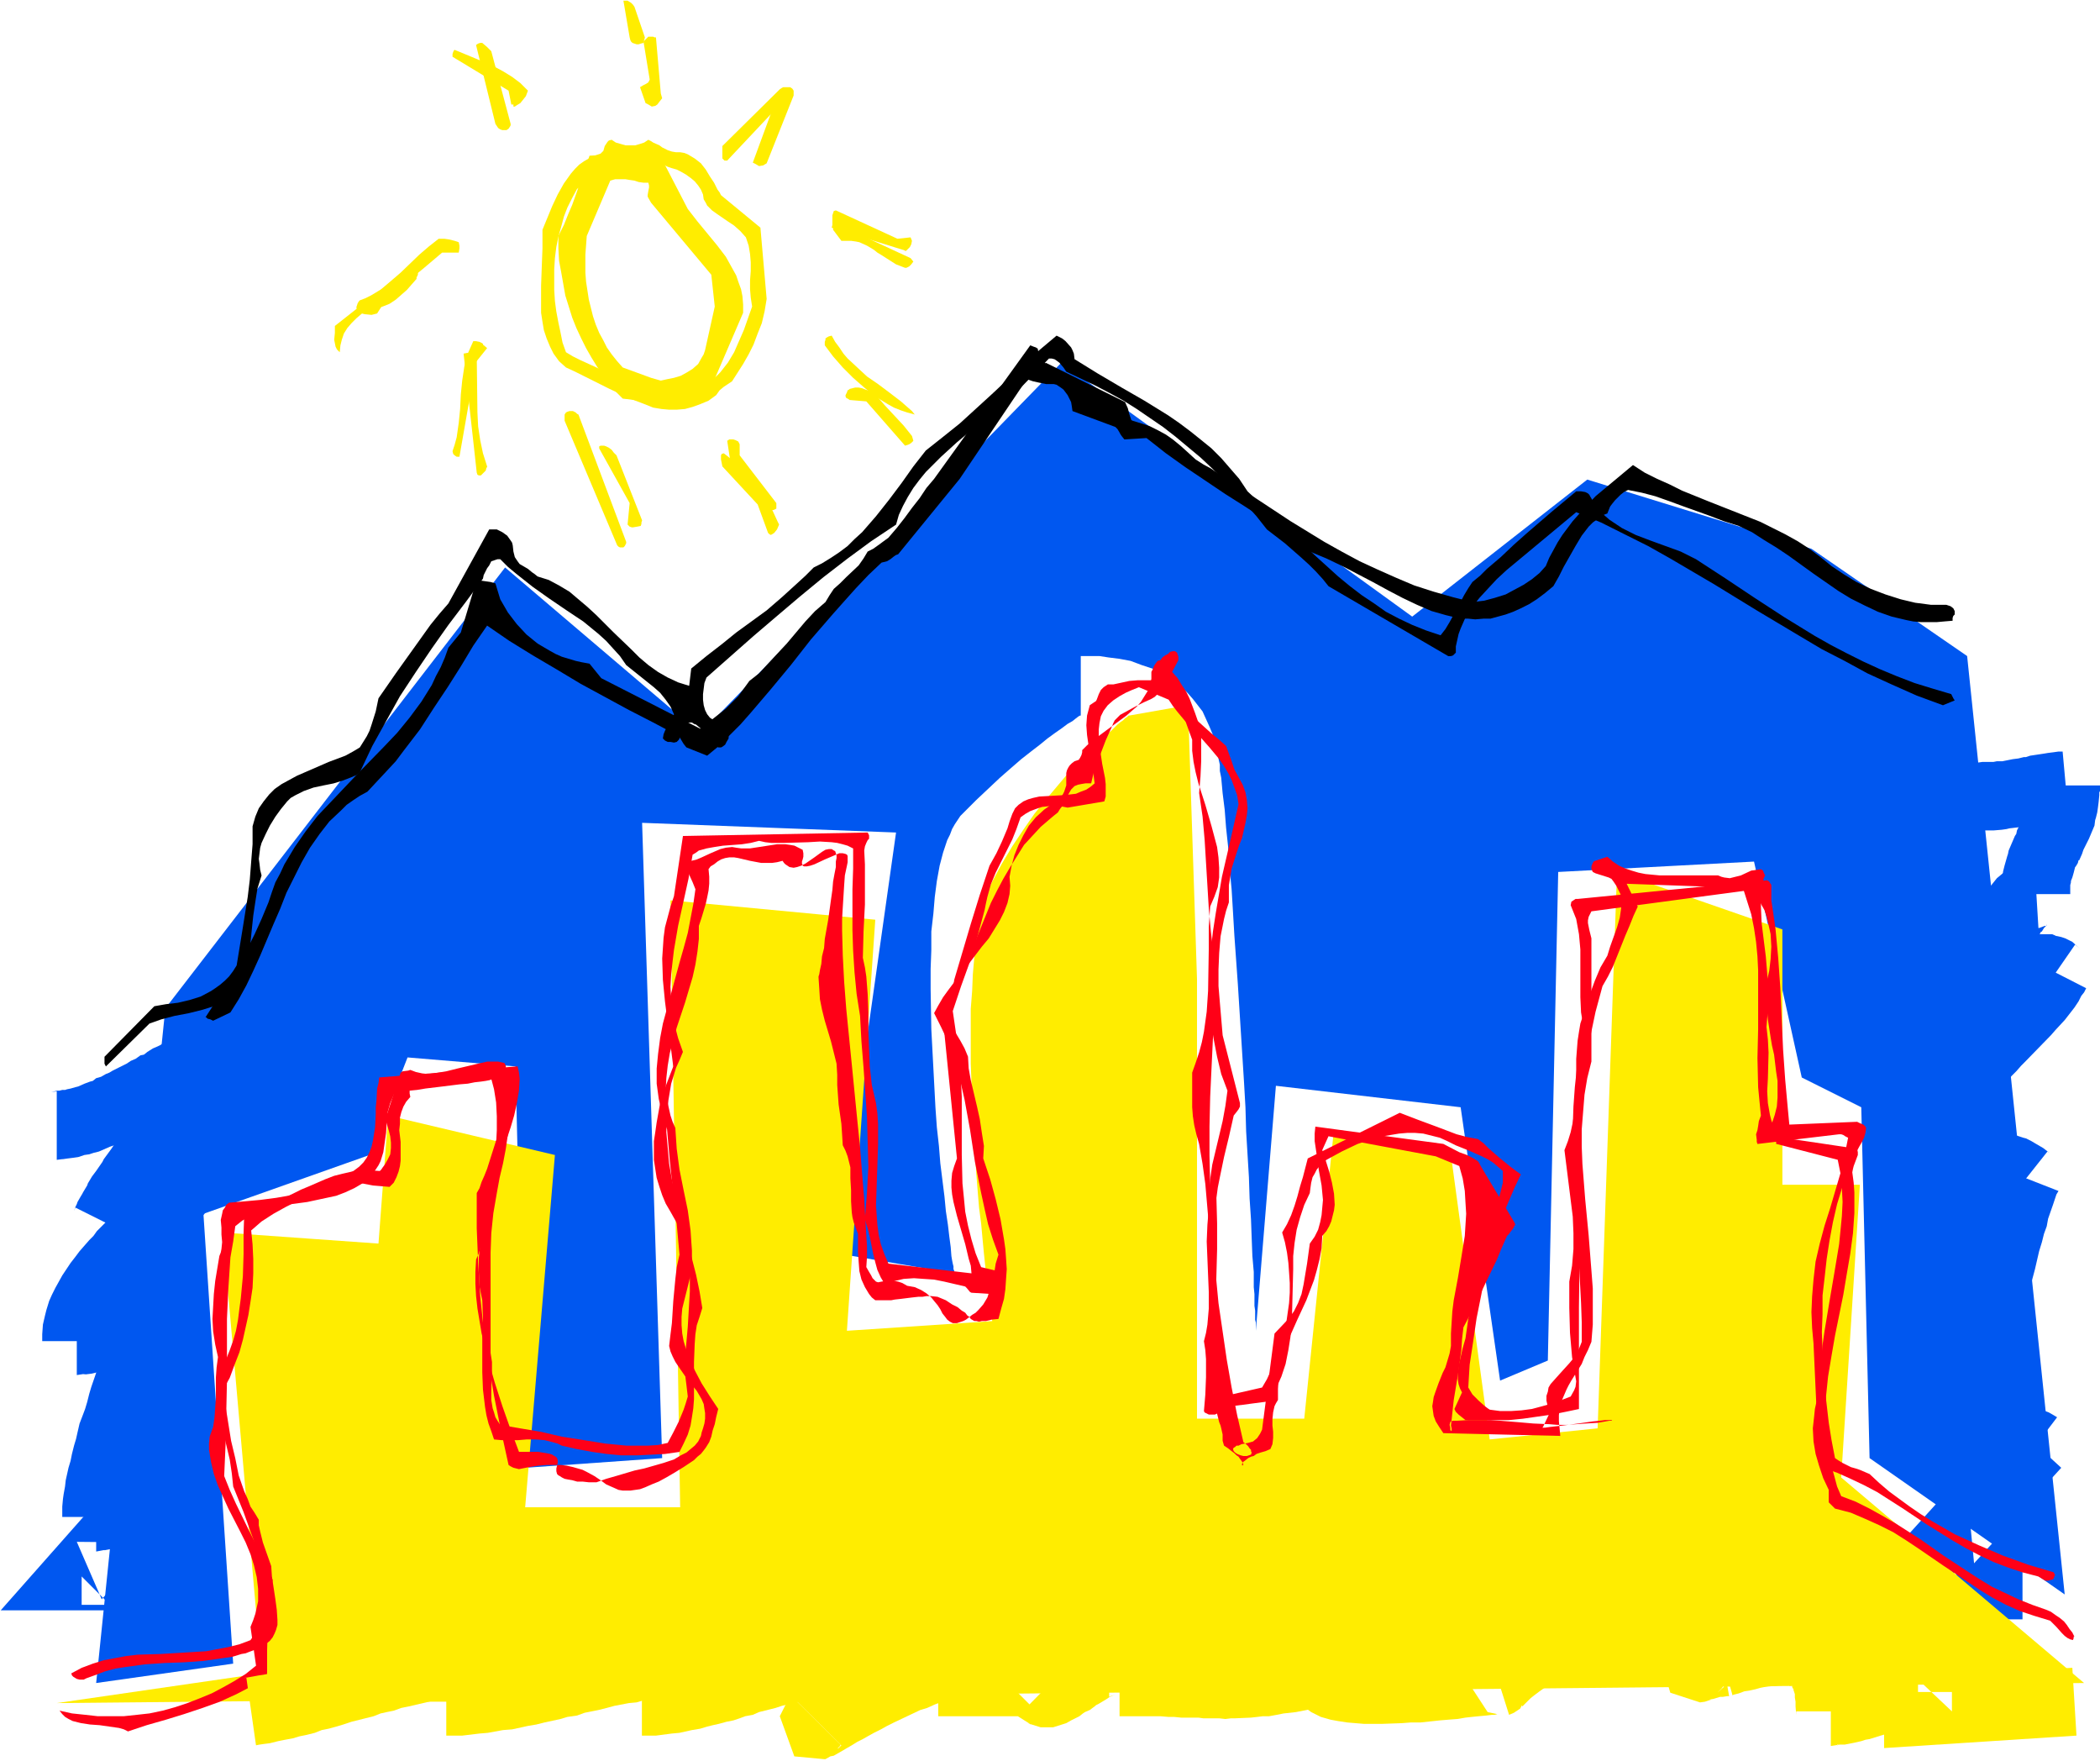
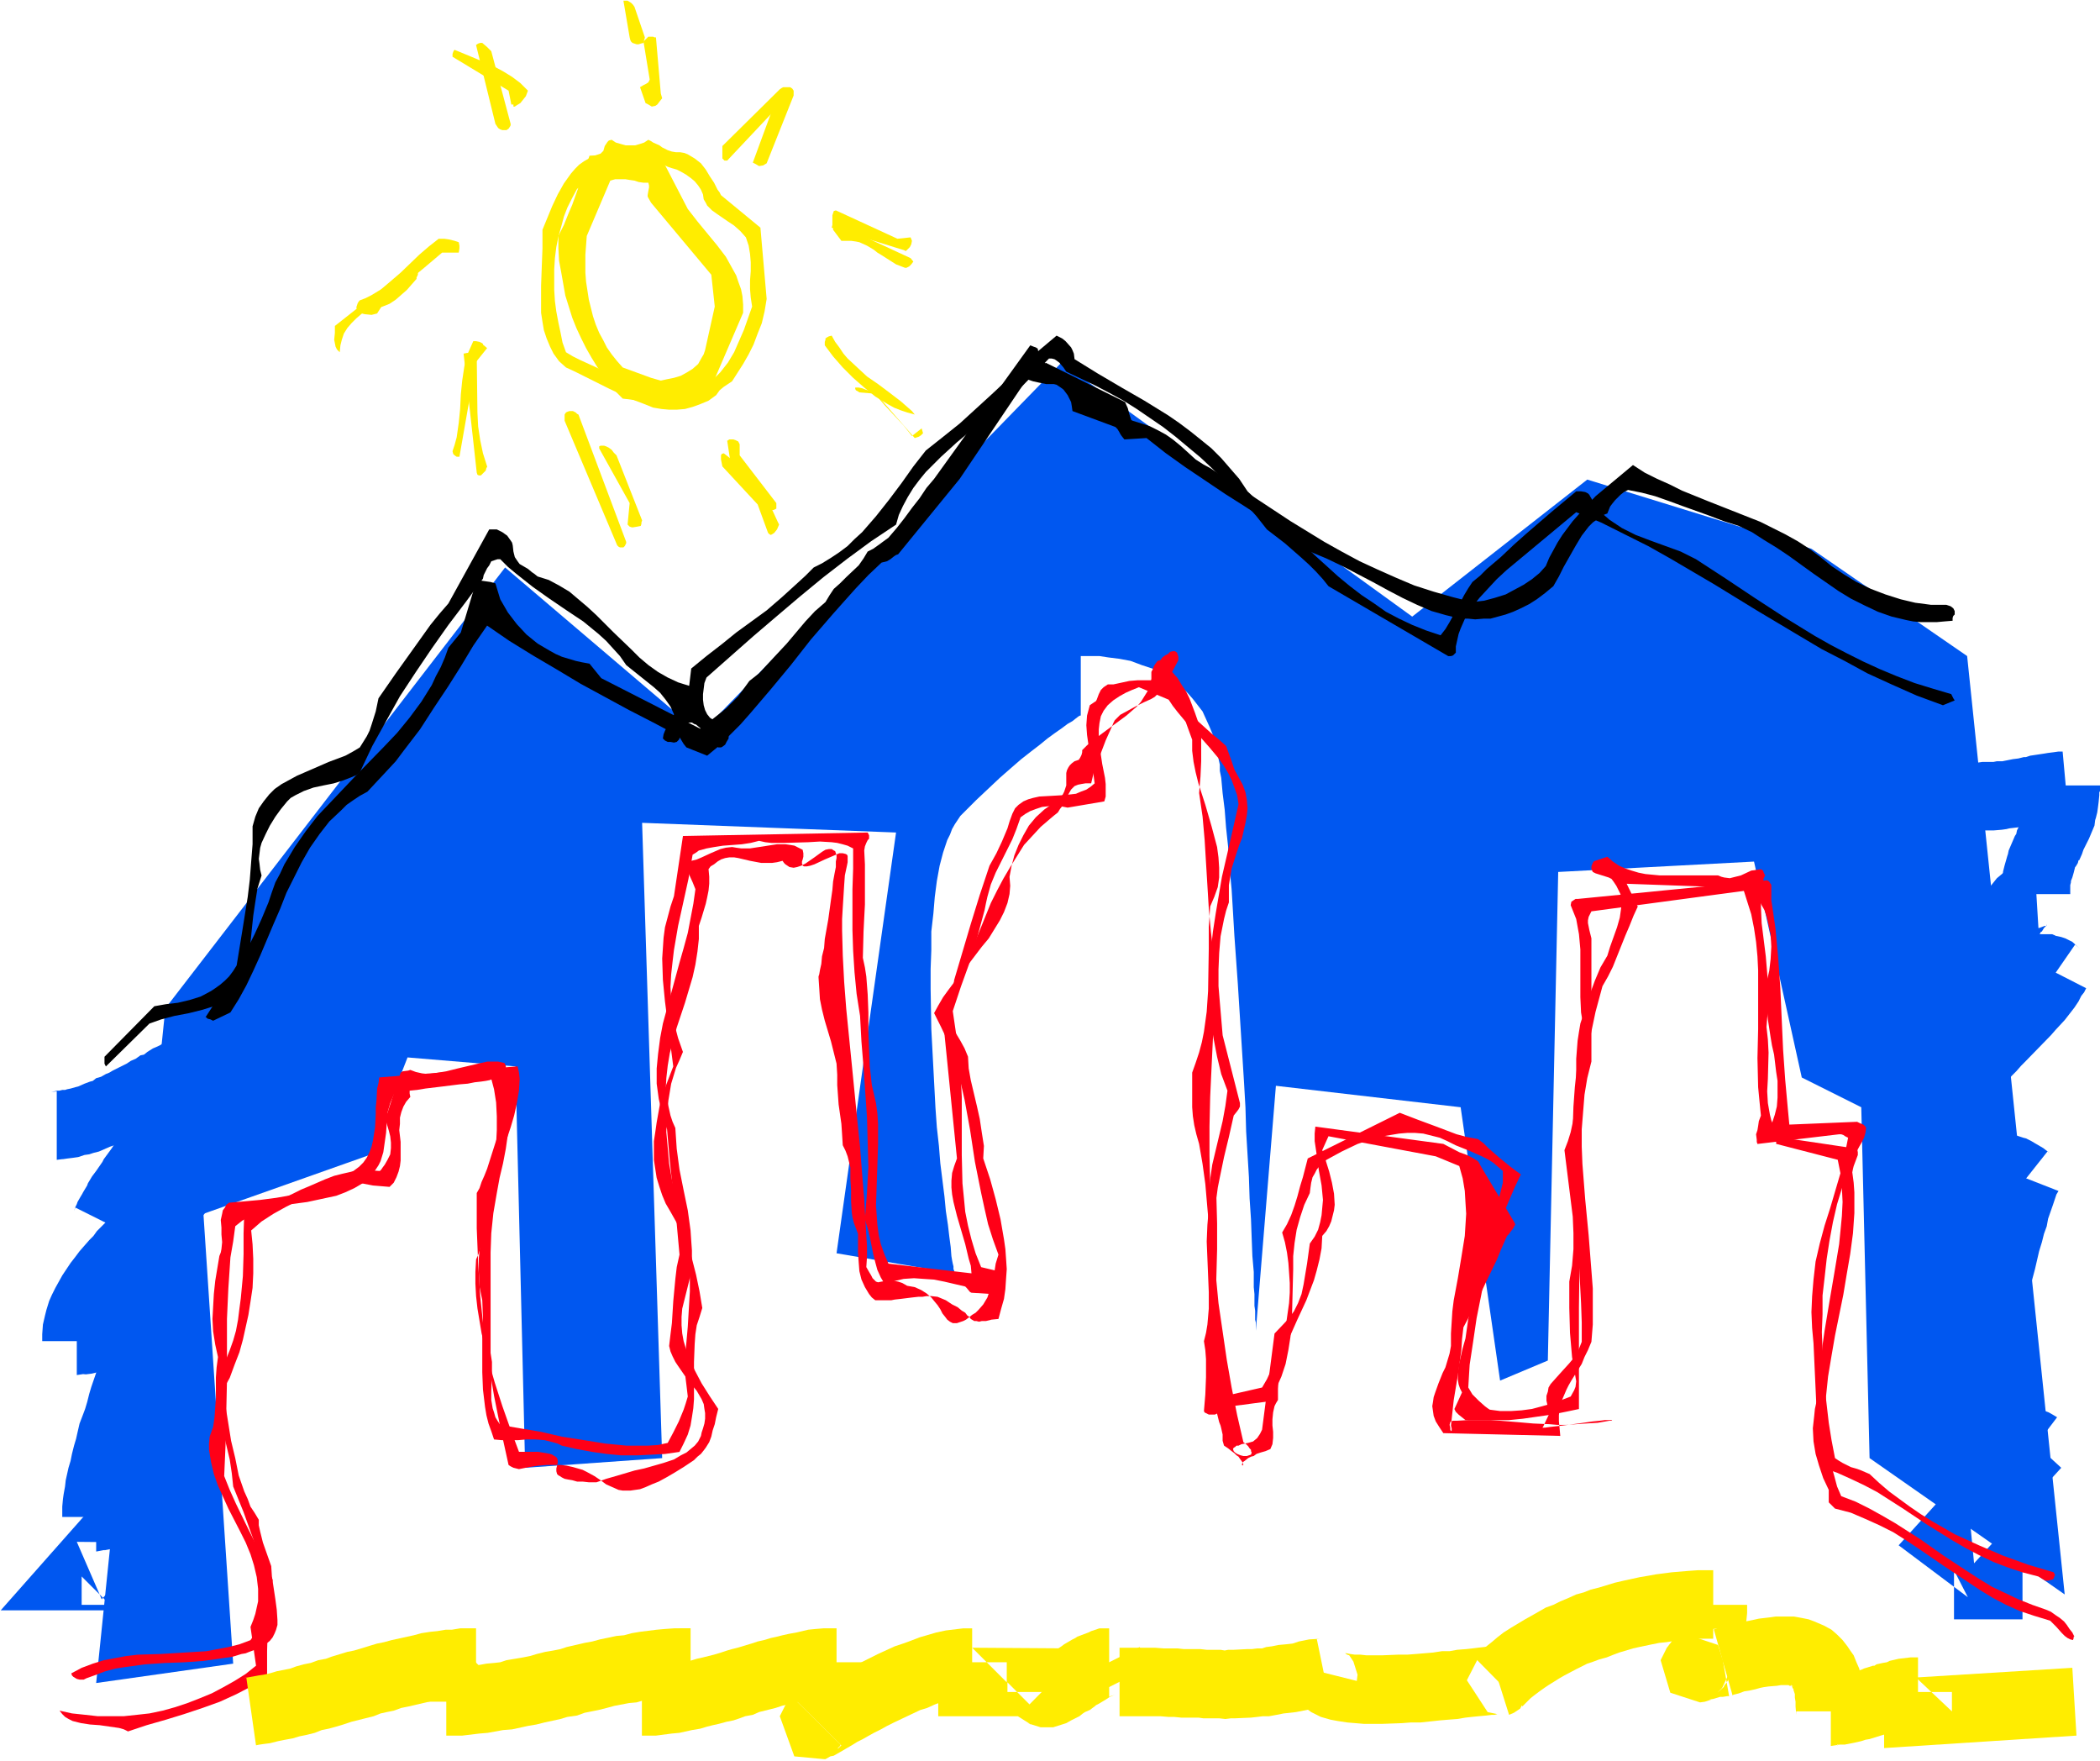
<svg xmlns="http://www.w3.org/2000/svg" fill-rule="evenodd" height="411.248" preserveAspectRatio="none" stroke-linecap="round" viewBox="0 0 3035 2545" width="490.455">
  <style>.brush1{fill:#0057f0}.pen1{stroke:none}.brush2{fill:#ffed00}.brush3{fill:#ff0017}.brush4{fill:#000}</style>
  <path class="pen1 brush1" d="m82 1676 8-1h1l7-1 8-1 7-1 9-3 7-1 6-2 8-2 16-7 6-2 9-3 7-4 7-3 7-3 8-4 7-5 6-2 15-8 6-3 7-4 4-3 9-4 7-4 4-2 6-4 8-4 4-3 3-1 10-5 3-1-45-88 3-2-8 4-5 3-9 4-6 4-4 2-7 3-8 5-5 4-5 1-7 5-7 3-6 4-12 6-8 4-5 3-5 2-7 4-7 2-5 4-4 1-8 3-9 4-4 1-7 2-5 1-3 1h-4l-4 1h-3l-9 2 8-1v99z" />
  <path class="pen1 brush1" d="m230 1541 2-13-2 9-1 8v-1 1l-2 7v1l-1 1-2 5-3 3-1 3-4 7-2 4-2 3-2 3-2 3-5 10-5 8-1 4-5 13-2 7-2 8v20h98v-6 2-2l4-6 1-4-1 2 2-5 2-3 2-4 6-9 2-4 2-4 2-3 5-9 6-12 2-7 3-7 1-6 2-8 1-9-1 3 2-13h-99z" />
  <path class="pen1 brush1" d="m215 1611 5-3-6 3-10 5-11 8-4 4-9 9-3 3-4 5-4 4-4 5-4 6-11 15-2 4-9 13-3 4-3 4-3 5-3 5-1 3-3 5-3 5-1 2-3 5-4 7-1 3-2 4-2 6 2-5 88 44 3-5v-1l1-1 1-4 2-2 3-6 1-2 2-3 3-5 3-5 1-2 3-5 2-4 3-5 6-7 3-6 7-9 2-2 3-3 2-3 1-1 3-4 4-3 1-1 1-1-5 2h1l5-2-44-88z" />
  <path class="pen1 brush1" d="m153 1816 16-2-6 1h10l7-1h-5 1l17-4-4 1 13-4 6-5-6 5 14-9 15-16 3-6 7-17 1-9v-2l-1 4-3 9 6-23h-99l5-22-5 13-1 9v2l1-4 3-10-1 3 1-1 5-7 9-5-11 5 5-1 10-5-8 3 6-1h-2l-9 1 4-1h-10l-9 3 15-3v99z" />
  <path class="pen1 brush1" d="m194 1788 22-6-8 4-5 1 2-1h8l11-4 9-3 8-5-1 1 1-1 4-1 6-4 2-1-6 3 2-1 15-9-5 3 2-1v-1l5-1v-1l-1 1h-1l4-1-7 1h4v-99h-12l-12 3-5 2-4 1-4 1-7 4-3 1-4 3h-2l-9 6-4 3 11-6h-2l-10 6-2 1 1-1-4 3-4 2 5-2 3-2-2 2 2-1h-2l-11 1-12 5 22-5v99z" />
  <path class="pen1 brush1" d="m223 1686 6-8-7 9-6 8-4 5-9 12-11 13-5 5-13 13-13 14-6 7-7 7-8 8-5 7-6 6-7 8-7 8-6 8-7 9-6 9-6 9-5 9-5 9-5 10-4 9-4 13-2 8-3 13-1 14v10h99v-8l1-4 2-7 1-3 2-5 2-6 3-6 4-5 3-5 4-6 5-6 5-6 5-7 5-6 6-7 7-7 5-6 7-7 6-6 7-7 5-7 14-13 7-8 12-15 12-14 7-9 2-5 3-2 6-8-85-51z" />
  <path class="pen1 brush1" d="m111 1987 13-2-4 1h4l8-1 13-3 9-2 7-3-2 1 6-1 7-3 3-1 4-1v-1l8-2 5-3 6-2 3-2h2l6-2 3-1h1-1 11v-99h-11l-8 1h-3l-6 1-8 2-6 2-3 1h-1l-12 4-3 1h-1l-6 3-8 3h1l-6 2-3 1-4 2h-1l-8 3 1-1-8 2h-4l-8 1-10 2 14-2v99z" />
  <path class="pen1 brush1" d="m179 1887 3-5-6 9-5 10-3 8-3 6-4 9-3 9-4 10-3 9-4 9-4 11-11 32-3 10-3 12-3 10-3 8-5 13-3 13-2 9-3 10-3 12-2 10-3 10-4 18-1 9-2 11-1 7-1 11v15h98v-9l1-4 1-6 1-6 1-7 4-18 2-9 2-9 2-8 3-11 3-11 3-9 2-8 4-12 3-12 4-9 3-10 10-30 3-8 4-10 3-9 3-8 3-7 3-8 4-8 2-7 2-2 3-6-88-44z" />
  <path class="pen1 brush1" d="m139 2242 16-3-5 1h2l10-2 6-3 5-2 5-2 3-1 8-4 6-5 2-1 3-2 5-3 5-3 4-3 2-2 7-4 6-5 2-1 1-2 3-1 6-5 2-2v1l4-3 4-4-2 2 2-1 4-3-10 4-8 2v-99l-15 1-14 6-4 3-4 1-8 5-1 2h-2l-6 5-4 3-5 4-5 3-5 4-1 1v1l-6 3-4 3-2 2-3 1-3 3-6 3v1-1l-3 1-2 1-2 2v-1l4-1h-2l-11 3 16-2v99z" />
  <path class="pen1 brush1" d="M200 2102 1 2327h166l-49-49v41h99l-1-90-105-1 36 83 127-143-74-66zm2558-933 5 3 4 3 5 3 9 5 11 6 9 2 8 2 8 3 9 1 8 2 8 1 10 1h10l6-1h13l12-1 7-1 4-1 17-2 8-1 5-1 4-1 11-2 6-1 17-3 4-1h14l-9-99h5-11l-7 1-8 1-6 1-20 3-6 2h-3l-8 2-8 1-5 1-10 2h-8l-5 1h-16l-7 1h-6l-5-1-4-1h-4l-3-1-5-2-4-1-2-1-5-4-7-4 5 3-60 79z" />
  <path class="pen1 brush1" d="m2936 1135 1-7-2 9v14l-1 3v3l-2 7-1 2-3 8-1 2-7 15-1 2v-1l-4 8-1 5-2 3-3 7-6 14-1 5-1 3-4 14-2 8-1 8v25h98v-13l1-4v-2l2-5 2-7 1-4 1-4 1-1 3-5 1-4h1l4-9 2-6 5-10 3-6 8-19 1-8 1-3 2-8 1-7 1-8 1-10v-4l1-2v-8h-99z" />
  <path class="pen1 brush1" d="M2940 1242h3l-12 1-13 4-12 6-8 6-6 5-6 5-8 10-2 2-5 6-5 8-3 3-3 5-5 9-2 5-1 1-5 6-5 9-2 5-3 5-2 5-4 6-2 5-2 5-3 7-4 9-3 8-4 13v-3l93 36v-2l4-11v-2l5-9 1-3 2-4 3-7 2-3 2-5 3-5 2-5 2-2 2-3 5-9 2-5 1-1 3-4 4-6v-1l2-1 3-5 4-4v-1l-1 2h-2l-8 3h-4 3l-6-99z" />
  <path class="pen1 brush1" d="m2829 1456 30 10-17-4-9-3 8 5h1l2 1 2 2 2 1 11 5 7 2 27 4 12-4-9 3 1-1 12-3 14-9 1-1 9-8 6-9 2-5 2-4 5-16v-8l1-3-1-1v2l2-12h-99l1-12-2 10v6l-1 4 1-2 1-5 1-1 4-6 6-6-1 1 11-7 9-3-1 1-13 3 10-2 24 1-7-1 4 1h-3l-1-2-3-2 5 4-17-12-20-3 30 10-60 79z" />
  <path class="pen1 brush1" d="m2870 1440 3 2 10 6 6 2 5 2 16 3 3 1h8l6-1h3l13-2 2-2-2 2 5-2 7-2 4-2-9 3 2-1 6-1 2-1h-2l-2 1-9-1h-3l8 2-4-1h-1l-4-3-6-5 6 6 56-81 7 6-11-10-10-5-6-2-9-2 3 1-7-3h-23l-6 1-6 2-3 1 3-1-2 1-13 4 2-1h2l-6 1-2 1 8-2-2 1h-3 3l3-1-2 1 7 1v-1 1l4 2-60 79z" />
  <path class="pen1 brush1" d="m2927 1383 4-5-6 9-5 8-3 4-5 7-3 5-11 12-5 5-39 39-8 8-5 7-6 5-8 10-7 10-6 7-7 10-13 22-5 11-5 11-4 12-4 13-4 14-1 13-3 15-1 16v14h99v-20l2-8 1-10 2-7 2-8 3-7 4-8 2-7 7-11 5-6 5-8 5-6 3-4 7-7 7-8 5-5 38-39 7-8 13-14 7-9 7-9 6-9 4-8 4-5 3-6-88-45z" />
  <path class="pen1 brush1" d="m2787 1705-3-2 7 6 10 5 4 2 6 3 5 2 5 3 7 1 3 2 6 1 6 2 10 1 3 1 11 1-3-1v1h15-6l7 1h4-1 1l3 1 1 1 3 1 2 1 3 1v1l2 1 61-77 3 2-9-7-12-7-5-3-8-4-4-1-6-2-3-1-6-2-7-2-7-1h-3l-12-2-7 1 9 1-7-2h-9 3l-3-1h-5l-4-2h-1l-1-1-2-1-3-1-4-2 2 2h1l-3-2-59 79z" />
  <path class="pen1 brush1" d="m2883 1685 2-5-5 10-5 13-2 9-7 21-4 11-3 13-3 13-4 12-3 14-4 14-4 16-4 14-3 15-4 16-2 16-3 12-4 18-3 16-3 14-3 15-3 15-4 30-4 27-2 13-1 13-2 12v35h98v-18l1-8 1-11 1-10 2-12 3-27 4-27 3-13 3-15 3-16 3-14 3-13 4-16 2-16 3-14 4-14 3-14 4-15 3-13 3-13 4-13 3-12 4-11 2-11 7-20 3-9 1-3 1-3 3-5-92-36z" />
  <path class="pen1 brush1" d="m2815 2146 8 5 9 4 6 2 11 3 15 1 9-1 7-1 5-1 4-1 6-2 8-2 3-2 4-2h2l7-3 9-5h1l1-1 2-1 8-3 2-2h-6l-10-1-6-2-2-2-5-2 60-79-5-3-7-4-8-3-14-2-15 1-6 1-10 4-10 4-5 2-5 2-5 3-6 3h2v-1l-6 3-4 1-4 2-4 1h-1 3l5 1 1 1-2-1 8 4-60 79z" />
  <path class="pen1 brush1" d="m2906 2054-162 179 100 75-20-39v71h99v-96l-77-58 7 73 126-138-73-67z" />
  <path class="pen1 brush1" d="m139 2432 198-28-43-650 240-85 55-141 156 13 14 580 198-14-29-918 367 14-86 608 170 29v-4l-1-2v-4l-1-4-1-5-1-6-1-13-2-15-2-17-3-20-2-21-3-24-3-24-2-25-3-27-2-28-3-57-3-57-1-58v-29l1-27v-27l3-26 2-24 3-23 4-22 5-19 6-18 4-8 3-8 4-7 4-6 4-6 5-5 18-18 17-16 17-16 16-14 15-13 14-11 13-10 11-9 11-8 10-7 8-6 7-4 5-4 4-3 2-1h1v-86h27l13 2 16 2 16 3 16 6 18 6 17 9 8 6 9 6 7 6 8 8 7 8 7 9 7 9 5 11 5 11 5 12 4 13 3 14 1 7 2 9v9l2 10 2 22 3 24 2 26 3 28 2 30 3 31 2 33 2 34 5 70 9 143 2 35 1 35 2 33 2 33 1 31 2 30 1 27 1 26 2 23v22l1 10v17l1 7v13l1 4v12l29-354 267 31 57 395 69-29 15-706 283-15 69 312 86 43 12 507 282 197-141-1356-225-155-324-100-253 198-507-367-522 536-282-240-491 637-100 975z" />
-   <path class="pen1 brush2" d="m82 2461 296-43-56-637 225 16 14-185 241 57-43 509h224l-14-877 296 28-41 594 210-14v-1l-1-2v-3l-1-6-1-9-2-12-1-13-2-16-2-17-2-19-2-21-2-22-3-23-2-24-2-25-3-51-3-54-2-54v-79l2-26 1-24 2-23 3-23 3-20 4-20 4-18 5-16 7-14 14-26 15-25 16-24 16-23 17-21 16-19 16-19 16-17 14-15 14-13 12-11 6-5 5-5 4-4 5-4 3-2 3-3 3-2 1-1 1-1h1l85-15 13 396v635h155l42-409 170 28 56 411 156-16 28-804 239 83v369h112l-27 423 351 297-2930 29z" />
  <path class="pen1 brush3" d="m2970 2276-2-4-37-11-36-13-35-15-35-16-33-19-16-10-16-11-15-11-15-11-14-12-14-13-14-6-6-2-7-2-12-6-5-3-6-4-5-26-4-25-3-26-3-26-2-27-1-26-1-26 1-26v-27l3-26 3-27 4-26 5-27 6-26 8-26 9-25 3-9 4-8 8-15 4-7 3-6 2-7 1-7-1-2-1-1-2-2-5-2-4-2-121 5-3-7-2-8-3-17-1-17 1-18 1-38-1-19-2-18 1-13 2-13v-26l-2-26-2-24-3-24-3-24-1-23v-23l1-7 2-6 1-6 2-4-1-2-1-2-1-3-3-2-7 1-7 1-15 7-8 2-8 2-8-1-4-1-5-2h-84l-21-2-10-2-10-3-9-3-9-4-9-6-8-7-18 6-2 1-2 4-1 3v4l2 4 4 2 19 6 4 2 3 4 4 6 3 6 3 6 1 7v13l-2 14-4 14-10 28-4 13-10 17-8 19-7 19-5 19-5 12-4 12-2 12-2 13-2 26v53l-3 26-2 13-3 14-4 13-5 13 3 24 6 48 3 24 1 24v23l-2 24-4 23v38l1 36 3 35 3 18 3 17-1 8-2 5-5 9-13 5-14 5-14 4-15 4-15 2-15 1h-16l-15-2-3-2-4-3-9-8-9-9-3-5-3-5 1-17 1-16 5-33 5-34 7-35 4-22 6-23 6-23 7-22 7-22 9-21 9-21 9-19-7-5-8-6-16-13-16-14-7-7-8-6-16-3-15-4-29-11-27-10-13-5-13-5-133 66-7 27-4 13-4 15-4 13-5 14-6 13-7 12 4 14 3 15 2 15 1 14 1 15v14l-1 15-2 14-2 14-3 15-4 13-4 14-5 14-6 13-6 13-7 12-57 13-3-16-2-17-3-34-2-36v-36l1-37 1-37v-37l-1-37 2-15 3-15 6-29 7-29 7-31 4-5 3-4 2-4v-5l-25-98-4-47-2-24v-24l1-24 2-24 5-25 3-12 4-12v-25l2-12 2-12 7-22 4-12 4-10 5-22 2-11 1-10-1-12-2-11-4-11-6-11-6-11-4-12-4-11-4-11-10-9-11-9-21-19-10-10-9-11-8-11-7-11-4-4-5-3-5-3-4-2-11-3h-23l-12 1-23 5h-8l-3 2-3 2-4 4-3 6-3 8-1 2-3 2-6 4-4 15-1 14 1 14 2 14 4 27 3 14 2 15-6 5-6 4-8 3-7 3-18 2-17 1-18 1-9 2-7 2-7 3-7 5-5 5-4 8-4 11-3 10-8 19-8 17-10 18-14 42-13 42-24 81-1 7-2 6-5 9-5 8-3 5-2 4 22 219-4 11-3 10-1 11v10l1 10 2 11 5 20 12 41 5 21 3 10 1 11-120-14-6-14-5-14-3-13-2-15-1-14-1-14 1-29 1-30 1-30v-29l-1-15-2-15-3-13-3-13-3-27-1-26-1-26v-26l-1-26-2-26-2-13-3-14 1-38 1-20 1-19v-58l-1-20 1-6 2-5 2-4 2-2v-5l-1-2-1-2-267 5-13 87-5 15-4 15-4 15-2 15-1 15-1 15 1 31 3 31 4 31 4 32 4 31-10 26-9 27-5 28-2 14-2 13v27l2 13 2 13 4 13 4 12 5 12 7 12 9 16 8 16 4 16 4 17 2 16 1 17v17l-1 17-2 34-3 34-1 17v17l2 16 2 17-3 10-3 9-7 17-8 16-8 15-14 3-15 1h-30l-31-3-31-5-32-5-30-7-30-5-29-5-4-6-3-5-2-7-2-6-2-12v-14l1-27v-14l-2-13v-145l1-28 3-29 5-29 4-22 5-21 4-21 3-21 2-21v-20l-1-11-1-10-2-11-3-11 1-6 1-5v-4l-1-2-1-2-9-2h-16l-9 2-17 4-17 4-16 4-18 3-8 1-9-1-9-2-8-3-3 1-8 1-3 2-22 67 5 17 2 8 1 9v8l-1 9-4 8-4 7-3 4-2 3-2 2h-1l-14-1-13 1-13 1-13 3-12 3-13 5-23 10-12 5-12 6-23 11-23 10-12 4-12 3-1 29v30l-1 32-3 32-2 15-2 16-3 16-4 14-5 14-6 15-7 13-7 12v21l3 20 3 19 5 20 9 38 3 20 2 19 15 37 14 39 6 19 6 19 4 19 4 18 1 16v16l-1 7-3 7-3 6-6 5-4 4-4 4-4 6-16 6-16 4-16 3-16 3-33 2-33 2-33 1-17 2-16 3-16 3-16 5-16 6-15 8 1 3 2 2 5 3 4 1h6l4-2 14-5 13-5 15-4 13-2 29-4 29-2 28-1 28-2 28-4 14-2 13-4 6-1 5-2 8-3 8-4 9-5 5-4 4-5 3-6 2-5 2-7v-7l-1-15-2-15-5-33-1-15-6-17-6-17-4-16-2-9v-8l-6-10-6-9-4-11-5-11-8-23-5-25-6-25-4-25-4-25-4-23 10-18 7-19 7-18 5-18 8-36 3-19 3-20 1-21v-21l-1-21-2-20 15-13 17-11 18-10 18-9 20-8 20-7 42-12 26 5 24 2 6-6 4-8 3-8 2-8 1-8v-27l-2-17 1-9v-9l2-8 3-8 4-7 6-7-1-5v-4l1-3 116-18 5 19 3 19 1 20v20l-1 20-3 20-7 41-8 42-3 21-2 21-2 20v20l1 21 4 20 1 26-1 26v52l1 25 3 25 2 12 3 12 4 11 4 12 11 1h24l12-1h13l13 1 12 3 7 2 6 3 22 5 22 4 21 3 21 2h22l21-1 20-1 21-3 6-12 6-13 4-13 2-12 2-13 1-13v-54l1-26 1-14 2-13 4-12 4-13-4-24-5-24-12-47-12-45-6-23-5-23-4-23-2-23-2-22 1-24 2-22 4-24 7-23 5-11 5-12-7-20-5-19-3-19-2-18-1-18 1-18 2-18 2-17 6-35 15-68 6-35 5-3 4-3 11-3 11-2 13-2 27-2 13-2 12-3 9 2 9 1h18l35-1 17-1 17 1 8 1 8 2 7 2 8 4v29l-1 30v59l1 30 2 31 3 31 5 32 2 37 3 37 5 72 1 36 1 36-2 37-3 39 4 13 3 12 5 25 3 12 3 11 5 11 6 10 14-5 13-3 15-1 14 1 15 1 15 3 30 7 2 2 5 6 2 1 32 2 3-6 3-5 2-7 2-7v-2l-2-2-1-1-1-2-3-2-21-5-8-20-6-20-5-20-4-20-2-21-2-20-1-41v-84l-2-42-2-20-3-21-6-41 12-36 13-36 11-37 10-37 2-10 2-9 5-18 7-17 8-16 8-16 8-16 6-15 6-17 7-5 7-4 8-3 9-3 9-1 9-1 9 1 10 2 53-9 2-7v-18l-1-9-4-20-3-20-2-10v-20l1-9 2-10 4-8 6-8 8-7 9-6 9-5 9-4 10-4 43 18 6 9 7 9 15 18 16 16 15 17 15 18 6 9 6 10 5 10 4 11 4 11 2 13-12 53-12 52-9 53-4 26-3 27-2 25-1 26 1 26 2 26 4 25 5 26 6 25 9 24-3 22-4 22-5 21-5 21-5 21-3 21-2 21v21l-2 24-1 24 2 49 1 24v24l-2 23-2 12-3 12 2 13 1 13v26l-1 25-2 24 1 2 2 1 4 2h9l24-12 53-7 6-9 5-9 8-18 6-18 4-20 3-19 2-20 1-39 1-39v-19l2-19 3-19 5-18 6-18 8-17 1-8 1-7 2-8 3-5 3-6 4-5 5-5 5-4 22-12 23-11 24-8 12-3 12-2 12-2 12-1h11l12 1 12 3 12 3 11 5 12 6 20 8 18 8 8 4 8 5 7 6 7 6v17l-2 8-2 8-5 18-7 18-7 18-5 18-2 9-2 9v18l-4 10-2 10-2 9-2 9-4 17-4 18-2 14-2 14-4 14-3 13-3 13-1 13v6l1 7 2 6 3 6-11 24 1 2 1 2 4 4 10 8h63l20-2 21-3 21-3 20-4 19-4v-147l1-76 2-39 2-39-2-20-2-20-1-40 1-39 3-39 5-39 7-38 8-38 10-37 8-14 7-14 12-30 6-15 6-14 6-15 6-13-16-33 168 6 6 19 6 19 4 20 3 20 2 21 1 20v85l-1 42 1 42 2 21 2 20-3 8-1 7-1 6-2 6 1 8v3l1 3 118-14h3l3 1 3 2 4 2-5 25-6 26-15 51-8 25-7 26-6 26-3 26-2 24-1 23 1 23 2 22 8 175 5 5 21 7 20 9 19 9 19 10 36 23 36 24 37 23 19 11 19 10 21 10 21 8 21 7 23 6 5 3 5 3h4l4-1 3-1 1-1 1-3 1-2z" />
  <path class="pen1 brush3" d="m2998 2365-3-6-4-5-4-6-4-5-6-5-6-4-7-5-7-3-20-7-20-8-19-9-19-9-18-11-17-11-35-23-34-24-36-23-19-11-18-10-20-10-21-8-6-14-4-15-4-14-4-14-2-15-2-14-1-29 1-29 3-29 5-30 5-29 12-59 5-30 5-29 4-30 2-29v-30l-1-14-2-15 1-5 1-4 3-8 3-8v-4l-1-5-94-14-4-21-2-21-4-44-3-43-2-44-2-45-3-43-4-43-3-21-3-20v-22l-1-2-1-1-1-2-3-2-274 27h-3l-3 2-3 2-1 5 4 10 4 10 2 11 2 11 2 22v69l1 22 2 12 2 11-6 28-4 29-3 28-2 28-1 29v28l2 57 3 57 4 56 3 57 1 28v28l-4 10-4 8-5 7-5 6-10 11-9 10-8 9-3 5-1 6-2 6v7l2 9 2 10-9 19-1 1h-1 5l7-1 9-1 9-1 23-3 21-3 10-1 8-1h10l-1 1h-3l-17 3-17 1-14 1-14 1h-13l-12-1-23-1-23-2-25-2-14-1h-31l-17 1h-6l-3 1-1 1-1 4 1 4v3l1 2 1-1v-3l-1-4 4-37 6-36 5-36 1-16 2-17 17-32 15-32 16-33 7-17 8-18 3-3 2-3 4-5 2-4 1-1-1-3-49-82-2-4-2-3-8-5-8-4-11-4-23-12-185-25-1 10v11l3 20 3 22 4 22 2 21-1 11-1 11-2 10-3 11-5 10-7 10-4 29-5 30-3 14-5 13-6 12-9 12-19 20-18 139-3 6-4 6-6 5-7 2-5 1-5 1-4 2h-3l-2 2-2 1-1 2 1 3 2 2 3 2 5 2 4 1h5l3-1 3-1 1-3-1-2v-2l-2-2-2-3-3-3-4-3-9-39-8-40-7-40-6-41-6-41-4-42-4-43-2-42-2-43-1-43v-42l1-43 2-43 2-42 3-42 4-42-4-18-2-18-4-34-3-33-2-33-4-66-3-34-5-34 2-24 1-22v-34l-1-13-8-23-8-21-5-10-6-9-6-10-8-9 9-17v-5l-2-6-3-2h-3l-4 1-3 3-4 2-4 3-3 4-4 1-3 4-2 3-2 5-2 4v10l-2 9-3 8-5 8-5 8-6 7-7 6-8 7-34 25-16 12-7 6-7 7v3l-1 4-2 4-2 3-6 2-4 3-3 3-2 3-2 4-1 4v18l-3 9-2 4-3 4-4 4-6 4-7 5-7 5-12 11-10 12-8 14-7 14-6 15-4 15-3 16 1 13-1 12-3 13-5 13-6 12-8 13-8 13-10 12-19 25-20 25-9 12-8 11-7 12-6 11 10 20 9 19 8 21 6 21 6 22 5 22 8 44 7 46 9 45 5 23 5 22 7 22 8 22-4 13-2 13-3 12-3 12-4 12-6 10-7 8-4 4-5 3-5 4-4 3-4 2-3 1-6 2h-6l-4-2-4-3-3-4-4-5-3-6-4-6-5-6-4-5-7-6-8-5-9-4-11-2-7-4-6-2-5-1-5-1-8 1-6 1-5 1-3-1-2-2-3-3-2-4-3-5-4-7 1-15v-15l-1-16-1-16-2-36-3-36-3-39-4-39-8-81-4-40-4-40-3-39-2-38-1-36v-17l1-17 1-16 1-16 1-14 3-14 1-5v-9l-1-2-2-1-4-1h-5l-7 3-14 6-15 7-6 2-5 1h-4l-2-1v-1l-1-2v-3l1-3 1-4v-5l-1-5-6-3-6-3-6-1-7-1h-12l-13 2-13 2-13 2h-13l-7-1-6-1-9 1-8 2-14 6-13 6-7 3-8 2-2 1-1 3-2 4v6l2 6 5 11 2 5 2 5-3 21-4 21-4 21-6 22-6 21-6 22-12 44-6 22-4 21-3 23-2 21v22l3 22 5 22 3 11 4 11 4 46 5 46 5 45 4 44-4 18-2 17-3 32-2 32-2 16-2 17 2 8 3 7 4 8 4 6 9 13 9 12 9 11 7 12 3 7 1 7 1 6v8l-1 7-2 7-2 6-1 5-4 8-5 6-6 5-6 5-8 4-5 3-5 3-15 5-14 4-14 4-14 3-27 8-14 4-14 5h-11l-9-1h-8l-7-2-6-1-5-1-4-2-3-2-2-1-2-2-1-4v-4l1-4 1-4v-4l-1-3-2-2-2-1-3-2-3-1-5-1-6-1-6-1h-28l-12-32-12-34-11-34-10-35-9-36-3-18-3-18-2-18-1-18v-17l1-18 4-9 3-10 4-19 3-20 2-9 3-9 1-9 2-9 3-15 4-14 3-14 6-18 6-18 6-18 5-17 4-18 3-18 1-17-1-9-2-9-200 16-1 8-2 8-1 18-1 9v10l-1 19-3 19-2 9-3 8-4 8-5 7-6 6-8 6-11 6-10 6-22 9-23 8-23 6-23 4-23 3-22 2-23 2-4 3-2 4-3 4-1 5-2 9 1 11v10l1 11-1 10-1 5-2 5-6 36-2 19-1 18-1 18 1 18 3 19 4 18-2 15-1 14v30l-1 14-1 14-2 14-5 14-1 10v9l3 18 4 17 6 17 15 33 17 33 8 16 7 17 5 16 4 17 2 17v18l-2 9-2 9-3 9-4 10 8 56-15 12-16 10-16 9-17 9-17 7-18 7-18 6-18 5-19 4-18 2-19 2h-38l-18-2-19-2-18-4 4 5 4 4 5 3 6 3 12 3 13 2 14 1 14 2 14 2 7 2 6 3 27-9 28-8 26-8 27-9 25-9 24-11 23-12 11-7 10-7v-36l1-35 3-34 4-34-8-19-9-18-18-36-18-37-9-20-8-20 2-46 1-46 1-45v-90l2-44 3-45 4-23 3-22 10-8 12-7 12-5 12-5 14-3 14-3 30-4 28-6 14-3 13-5 13-6 12-7 10-9 5-5 4-6 4-6 3-6 4-13 2-14 2-14 1-15 1-14 4-14 3-7 3-7h1l1-1 5-1 7-1 9-1 10-1 12-2 25-3 24-3 12-1 10-2 9-1 7-1 5-1h1l1-1 6 1h3l5 1 2 8 1 10 1 9-1 11-1 10-2 11-5 24-7 22-7 22-4 10-4 9-3 9-4 7v51l2 49 3 49 5 48 7 48 8 48 10 50 11 50 3 2 4 2 4 1 4 1 15-3 13-2 12-1h21l8 1 9 2 7 2 7 2 6 3 11 6 9 6 8 6 9 4 9 4 6 1h11l7-1 7-1 8-3 9-4 10-4 11-6 12-7 13-8 15-10 5-5 5-4 4-5 3-4 5-8 3-8 2-9 3-9 2-10 3-12-12-18-12-19-10-19-9-21-4-11-3-10-2-11-1-12v-12l1-12 3-12 3-12 4-16 3-14 1-15v-15l-1-14-1-15-4-29-6-29-6-30-4-30-1-15-1-15-4-9-3-9-4-18-3-18 1-18 2-18 3-18 5-19 5-18 12-36 11-37 4-18 3-19 2-18v-19l4-12 3-10 3-10 2-9 2-10 1-10v-10l-1-11 3-4 5-3 5-4 5-3 6-2 6-1h7l6 1 17 4 16 3h16l7-1 8-2 2 3 2 2 6 4 6 1 5-1 6-2 6-3 13-9 11-8 5-3 5-1h4l3 2 2 1 1 3 1 3v4l-1 5v8l-2 10-2 11-1 12-2 14-4 29-5 28-1 13-3 12-1 11-2 9-1 6-1 3v2l1 15 1 16 3 15 4 16 9 30 8 32 1 16v15l2 28 4 28 1 15 1 16 4 8 3 8 2 8 2 8v16l1 17v16l1 16 1 7 2 8 3 8 3 8v27l1 14 1 13 3 12 5 11 3 5 3 5 4 5 5 4h23l5-1 9-1 8-1 8-1 9-1h6l6-1h7l9 1 12 5 9 6 8 4 6 5 5 3 3 4 3 2 2 3 5 3h3l4 1 4-1h6l8-2 10-1 4-15 4-14 2-14 1-15 1-14-1-15-1-14-2-14-5-29-7-29-8-29-10-30 1-18-3-19-3-20-4-18-9-38-3-17-1-17-5-12-6-11-3-5-3-5-5-9-5-10-2-9v-6l1-5 1-6 3-6 7-15 6-16 14-34 15-36 15-37 9-18 9-17 10-17 10-16 10-16 12-13 12-13 14-12 6-5 5-4 3-5 4-5 2-4 3-4 3-8 4-7 2-2 3-3 5-2 5-1 6-1h8l5-21 8-20 8-21 9-20 2-5 2-4 4-4 4-4 11-6 11-6 12-6 11-5 5-3 4-4 3-3 2-4 4 2 5 2 3 3 4 3 7 8 6 10 4 11 4 12 4 11 4 11v16l2 16 3 15 4 16 10 31 9 31 4 15 4 15 2 15 1 15v14l-2 14-5 14-6 14-2 30v31l-1 61-2 30-4 29-3 15-4 15-5 15-5 14v50l1 13 2 13 3 13 4 14 5 29 4 29 5 58 3 57 3 57-3 22-2 22-1 23 1 22 2 21 3 21 4 21 5 20 2 5 1 4 2 9v9l2 7 6 4 5 4 4 3 3 3 3 2 2 3 3 4 1 2 1 3h-1v1l-1-1v-1l1-3 3-2 5-4 4-2 4-1 4-3 6-2 7-2 7-3 3-7 1-9v-9l-1-9v-9l1-10 2-9 2-4 3-5v-16l1-16 2-15 4-14 4-14 5-14 12-27 13-28 11-29 4-14 4-16 3-16 1-18 6-7 4-7 3-7 2-8 2-8 1-8-1-16-3-16-4-16-5-16-5-15 9-20 155 29 34 14 5 18 3 18 1 17 1 16-1 16-1 16-5 31-5 30-6 32-2 16-1 16-1 16v18l-2 11-3 10-3 10-4 8-6 15-5 14-2 6-1 7-1 6 1 7 1 7 3 8 5 8 6 9 169 4-1-11-1-10v-9l1-8 1-8 3-7 6-14 3-6 4-7 5-8 5-8 5-8 4-10 5-10 5-12 2-25v-52l-2-26-4-51-5-52-4-51-1-25v-25l2-25 2-25 4-24 6-24v-178l-3-12-2-10v-4l1-5 2-4 2-4 231-31 6 7 5 7 4 8 4 7 3 9 2 8 4 18 1 18-1 18-2 17-4 17-1 13 1 14 2 26 4 26 2 12 3 13 3 25 2 13v24l-1 13-3 12-4 12v4l1 5 2 7 2 4v3l1 3v4l89 23 4 20 2 21 1 20-1 20-2 21-2 20-7 42-7 41-7 42-3 21-2 21-1 21v21l-6 20-2 9-1 10-2 18 1 19 3 18 5 17 6 18 8 17v18l9 9 23 6 21 9 20 9 20 10 19 12 18 12 35 24 36 24 18 12 18 11 19 10 20 9 21 7 23 7 4 4 5 5 8 9 4 4 4 3 4 2 4 1 1-3v-2h1z" />
  <path class="pen1 brush4" d="m2823 1009-3-6-27-8-26-8-26-10-24-10-24-11-24-12-23-12-23-13-44-27-43-28-42-28-43-28-22-11-22-8-22-8-21-8-20-10-9-6-9-6-8-7-8-8-6-9-6-10-1-2-2-2-4-2-6-1h-7l-36 30-36 31-18 16-19 18-20 17-10 10-11 9-6 9-6 10-10 19-11 20-6 10-7 9-21-7-20-8-19-9-19-10-17-12-18-12-17-13-17-14-32-29-33-31-33-32-33-31-12-18-13-15-13-15-14-14-16-13-15-12-16-12-16-11-34-21-33-19-34-20-34-21-1-8-2-5-2-4-8-9-5-4-4-2-4-2-25 21-23 21-46 43-46 42-25 20-24 19-18 23-17 24-18 24-19 24-20 23-11 10-10 10-12 9-12 8-13 8-12 6-12 12-12 11-22 20-22 19-22 16-22 16-21 17-22 17-22 18-3 25-16-5-15-7-14-8-14-10-13-11-12-12-25-24-25-25-13-12-13-11-13-11-15-9-15-8-16-5-5-4-3-2-6-5-12-7-3-4-4-6-2-8-1-9-1-4-2-3-5-7-7-5-8-4h-11l-59 107-13 15-13 16-25 35-25 35-25 36-4 19-6 19-3 9-4 8-5 8-5 8-10 6-11 6-24 9-23 10-23 10-11 6-11 6-10 7-8 8-8 10-7 10-5 12-4 14v26l-2 25-2 26-3 25-8 50-8 49-5 8-6 8-6 6-7 6-7 5-6 4-15 8-16 5-17 4-17 2-17 3-72 73v10l2 4 63-62 17-6 19-5 21-4 20-5 19-6 9-4 8-4 8-6 7-6 7-7 5-8 3-18 2-19 1-19 2-20 2-19 3-20 3-19 6-19-2-8-1-9-1-7 2-16 2-7 6-13 6-12 8-13 8-11 9-11 5-5 7-4 6-3 6-3 14-5 14-3 15-3 13-4 13-5 7-3 5-4 18-38 20-36 20-36 23-35 23-34 24-34 25-33 25-34 1-5 2-4 3-6 3-4 3-6 6-2 3-1h4l11 11 12 10 24 19 24 17 25 17 24 16 22 18 11 10 10 11 10 11 9 13 10 8 10 8 20 16 9 8 8 10 7 10 5 11-1 4-3 4-2 4-3 4-4 8-2 5-1 6 3 3 4 2h4l5 1 4-1 3-3 2-4 1-4 3-10 2-4 3-3h8l3 2 3 1 6 5 5 6 9 13 6 5 6 4h4l2-1 4-3 2-4 3-5v-5l-2-5-3-4-4-4-9-6-9-6-4-5-3-6-2-7-1-8v-8l1-8 1-8 3-8 68-60 34-29 33-28 34-28 35-27 34-25 36-24 4-14 6-13 7-13 8-13 9-12 9-11 22-22 23-21 24-20 25-20 23-18 61-63h4l4 1 3 2 4 3 6 7 4 6 21 10 21 10 21 11 20 11 19 12 19 13 19 13 18 14 18 15 18 15 16 15 17 17 16 17 16 18 16 18 15 19 26 20 24 21 11 10 10 10 10 11 8 10 173 101h4l3-1 2-2 2-2v-9l2-9 2-9 3-8 7-16 9-14 11-14 12-13 13-14 14-13 101-84 36 15 34 17 34 17 32 18 63 37 31 19 31 19 62 37 32 19 33 17 33 18 35 16 36 16 38 14 17-7-2-3z" />
  <path class="pen1 brush4" d="M2825 888v-5l-2-4-4-3-6-2h-22l-23-3-21-5-22-7-21-8-21-10-18-11-18-12-16-13-16-12-17-11-18-10-18-9-18-9-38-15-38-15-37-15-18-9-18-8-18-9-17-11-18 15-18 15-18 15-17 18-16 18-15 20-7 11-6 11-6 11-5 12-9 10-11 9-12 8-13 7-13 7-16 5-15 4-17 2-28-7-28-8-28-9-26-11-27-12-26-12-26-14-25-14-49-30-47-31-23-15-23-15-22-15-11-6-11-7-12-11-10-9-11-9-10-7-11-6-12-6-12-4-13-4-2-1-1-3-2-6-2-8-4-9-115-57v1l-2-1-1-2-3-4-2-6-3-6v-2l-3-2-3-1-5-2-139 193-11 13-10 15-11 14-11 15-11 14-12 14-15 11-7 5-8 4-6 10-7 10-18 17-9 9-9 8-6 9-6 10-15 13-14 15-27 32-14 15-13 14-13 14-14 11-8 11-8 11-9 9-9 9-19 15-18 14-143-73-17-21-11-2-9-2-10-3-10-3-9-4-9-5-17-10-16-13-14-15-13-17-11-19-7-23-7-2-7-1-7-1-4 1-3 1-22 73-18 22-5 14-6 14-7 13-6 13-15 24-17 23-18 22-19 20-39 40-38 40-19 20-17 22-16 23-15 25-6 13-7 13-5 14-5 15-10 24-10 22-11 22-12 21-12 20-12 20-24 37h1l2 2 4 1 4 2 25-12 12-19 11-20 10-21 10-22 19-45 10-23 9-23 11-22 11-22 12-21 14-20 14-18 17-16 8-8 10-7 9-6 11-6 14-15 14-15 13-14 12-16 23-30 20-31 20-30 19-30 18-30 20-29 32 22 34 21 34 20 35 21 70 38 35 18 34 18 4 3 3 5 3 5 4 5 30 12 17-14 15-15 16-16 15-17 29-34 29-35 29-37 32-37 16-18 17-19 18-19 19-18 4-1 4-1 5-3 5-4 3-2 3-1 89-109 97-144 9 3 9 2 10 2h11l4 1 3 2 3 2 4 3 6 8 5 10 1 6 1 7 62 23 3 3 3 5 1 2 2 3 4 5 32-2 28 22 28 20 58 39 30 19 30 20 31 21 31 23 24 10 23 11 44 23 22 12 21 11 21 10 21 9 21 6 21 5h11l10 1 12-1h10l11-3 11-3 11-4 11-5 12-6 11-7 12-9 12-10 8-14 7-14 17-30 9-15 10-13 6-6 7-5 6-5 8-3 2-5 2-5 3-4 4-5 4-4 4-4 5-4 6-3 20 4 19 5 20 7 19 7 39 14 21 8 22 7 19 9 17 11 18 11 18 12 36 26 36 25 18 11 20 10 19 9 20 7 21 5 10 2 11 1h23l11-1 12-1v-4l1-3 2-2z" />
-   <path class="pen1 brush2" d="m1318 630-12-15-27-29-13-15-5-4-4-2-6-2-5-2-5-1h-5l-4 1-4 1-1 1-2 1-1 3-2 4v2l1 2 2 1 3 2 24 2 56 64 3-1 3-1 3-2 3-3-2-7z" />
+   <path class="pen1 brush2" d="m1318 630-12-15-27-29-13-15-5-4-4-2-6-2-5-2-5-1h-5v2l1 2 2 1 3 2 24 2 56 64 3-1 3-1 3-2 3-3-2-7z" />
  <path class="pen1 brush2" d="m1318 594-16-14-17-13-16-12-16-11-14-13-14-13-6-7-6-9-6-8-5-9-4 1-2 1-3 2v2l-1 3v5l12 16 14 16 15 15 16 14 16 13 18 11 9 5 10 4 9 3 11 3-4-5zm0-246-2-5-19 2-89-41-3 1-1 3-1 3v14l-1 4 106 33v1l2-1 1-1 4-4 2-4 1-5z" />
  <path class="pen1 brush2" d="m1316 373-108-50-3 1-1 2v6l12 16h14l7 1 5 1 11 5 10 6 5 4 5 3 11 7 11 7 13 5h2l4-2 3-3 3-4-4-5zm-185-229v-7l-1-4-3-4-83 82v18l2 2 1 1h4l80-85v-3z" />
  <path class="pen1 brush2" d="M1147 135v-4l-2-3-3-2h-10l-2 1-3 2-39 106 4 2 5 3 6-1 5-3 39-98v-3zm-25 592-53-69v-16l-1-2-1-2-4-2-3-1h-6l-3 2 7 46 50 52 3 1 4 1h3l4-2v-8zM944 571v18l12 2 11 1h11l12-1 11-3 11-4 12-5 11-8 5-7 6-5 6-4 6-4 16-25 8-14 7-14 6-16 6-15 4-17 3-18-9-103-57-47-2-4-3-4-5-10-6-9-6-10-7-9-9-7-10-6-5-2-6-1h-6l-6-1-6-2-4-2-4-2-4-3-9-4v30h14l3 3 4 2 6 2 7 2 6 3 7 4 7 5 6 5 5 6 4 6 3 7 1 7 3 5 2 4 7 7 7 5 16 11 9 6 9 8 8 9 4 12 2 12 1 12v13l-1 13v13l1 12 2 13-12 34-7 16-7 16-9 15-11 14-6 6-7 6-7 5-7 5-8 5-9 3-8 3-9 1-9 1h-9l-18-2zm0-335v-30l-3-2-4-2-6 4-6 2-7 2h-14l-7-2-7-2-6-4-4 1-2 2-2 3-2 3-2 7-2 2-2 2-9 3-8 4-7 4-7 5-6 6-6 7-10 14-9 16-8 17-7 17-7 17v27l-1 26-1 28v39l2 13 2 12 4 12 5 12 5 10 8 11 10 9 15 7 16 8 32 16 32 15 16 6 15 6v-18l-19-7-18-9-11-6-11-6-23-12-24-11-10-5-10-6-5-14-3-15-3-14-3-16-2-15-1-16v-30l1-16 2-16 3-15 4-14 4-15 5-13 7-14 7-13 3-2 4-3 6-6 5-6 4-2 3-2 44-11 6-4 1-2h2l32 1z" />
  <path class="pen1 brush2" d="m1124 754-18-39-5-3-5-4-7-8-6-10-5-10-32-25-3 1-1 2v6l1 5 1 5 51 55 15 41 2 2 2 1 2-1 3-2 4-5 3-7-2-4zM941 546v35l39 4 48-26 46-107v-12l-1-12-2-10-4-11-3-9-5-9-10-18-13-17-14-17-14-17-14-18-43-83-10 1v73l87 104 5 46-14 63-2 6-3 5-5 9-8 7-8 5-9 5-10 3-10 2-9 2-14-4zm0-253v-73l-89 5-10 29-10 28-5 14-6 14-6 15-8 16v18l1 18 3 16 3 17 3 17 5 16 5 16 6 15 7 15 7 14 8 14 8 13 9 13 9 12 9 11 10 10 41 5v-35l-41-15-8-9-8-10-7-10-5-10-6-11-5-12-4-12-3-12-3-12-2-13-2-13-1-13v-26l2-27 34-80 7-2h15l6 1 7 1 6 2 7 1h7l1 4v3l-1 5-1 6v2l1 2 4 7zm14-158-7-81h-2l-2-1h-7l-2 2-5 5 9 55-1 2-1 2-3 2-4 2-5 3 8 23 4 2 5 3 5-1 3-2 3-4 4-5-2-7zm-27 617-37-94-4-4-3-4-4-3-4-2-3-1h-5l-2 1v3l44 79-3 31 2 2 1 1 3 1h2l6-1 5-1 1-3v-2l1-3z" />
  <path class="pen1 brush2" d="m932 54-15-44-2-3-3-3-5-3h-6l9 53 1 4 1 2 2 2 3 1 3 1h3l3-1 4-1 2-8zm-27 729-69-184-2-1-2-2-4-2h-5l-3 1-2 1-2 3v9l76 180 2 2 2 1h5l2-2 1-2 1-2v-2zM704 674l-6-19-4-19-3-20-1-20-1-82-3-3-5-1h-6l-5 1 19 172 1 3 2 1h3l3-3 4-4 1-4 1-1v-1zm34-495L710 74l-6-6-7-6h-3l-3 1-3 2 28 114 2 3 2 3 3 2 3 1h6l3-2 2-3 1-2v-2z" />
  <path class="pen1 brush2" d="M698 498v-1l-1-1-4-2-5-1h-4l-4 9-4 9-3 9-2 10-3 20-2 20-1 21-2 20-3 21-3 11-3 9 1 4 2 2 3 2h4l24-137 16-20-6-5zm65-367-11-11-12-9-13-8-13-7-28-12-29-12-1 1-1 2-1 3v4l81 49 4 20h3v3h2l3-2 5-3 4-5 4-5 3-8zm-99 228v-4l-1-5-6-2-8-2-7-1h-8l-14 11-14 12-27 26-14 12-14 12-15 9-8 4-8 3-1 1-2 3-1 3-1 3 1 4 3 3 4 2 4 1 10 1 4-1 4-1 7-11 10-10 11-11 12-11 28-23 26-22h24l1-6z" />
  <path class="pen1 brush2" d="M604 397v-4l-1-3-1-3h-2l-1-1-1-1-1-1h-1l-3 1-109 86v10l-1 10 1 5 1 5 2 4 4 4 1-10 2-8 3-9 5-8 6-7 7-7 7-6 7-6 13-2 11-3 10-4 9-6 8-7 8-7 14-16v-2l1-2 1-2zM370 2522l5-1 7-1 8-1 12-3 10-2 11-2 10-3 10-2 12-3 10-4 10-2 11-3 10-3 12-4 20-5 12-3 10-4 9-2 10-2 11-4 10-2 30-7 8-2 9-1 8-1 9-2 11-1h23v-99h-23l-12 2h-9l-12 2-10 1-13 2-11 3-32 7-11 3-10 2-10 3-13 4-10 3-10 2-23 7-8 3-11 2-11 4-10 2-11 3-8 3-10 2-10 2-10 3-9 2-7 1-11 2-11 2 4-1 14 98z" />
  <path class="pen1 brush2" d="m653 2367 13-9-10 5-7 7-4 3-1 1 1-1-8 6-3 4 3-4-5 4-7 8 3-2-3 1-5 6-2 2-6 8-2 2-3 6-3 6-5 11-2 9v2l-2 8v9h99v-1 2-2l-1 3 1-1-1 2-1 2 2-3-1 2 1-2-3 2 3-1 5-6-1 1v1l6-6h-1l-3 3 9-6 1-1 4-3v-1l-4 2 12-9-69-70z" />
  <path class="pen1 brush2" d="M645 2508h23l25-3 12-1 11-2 11-2 13-1 14-3 9-2 12-2 12-3 23-5 10-3 14-2 11-4 20-4 12-3 11-3 21-4 11-1 10-3 9-1 21-3 10-1h28v-99h-24l-14 1-11 1-24 3-12 2-11 3-11 1-24 5-11 3-11 2-26 6-9 3-10 2-12 2-12 3-10 3-10 2-12 2-12 2-9 3-9 1-11 1-11 2-10 1-18 2h-11l-12 1h4v98z" />
  <path class="pen1 brush2" d="M998 2353h-14l-13 4-14 7-8 5-2 2-3 2-7 6-12 12-5 6-1 2h-1l-7 8-2 3-2 2-6 7 3-2 4-4-6 5 5-3 11-5-15 6-19 21 44-27v98l44-27-18 19-13 6 16-6 7-5 4-5 8-6 6-8-1 2 1-2 2-2 7-8 3-3 4-5 6-6h-1l3-1 2-3-2 2 2-1-8 2-2 1v-99z" />
  <path class="pen1 brush2" d="M928 2508h20l23-3 11-1 9-2 9-2 12-2 10-3 8-2 9-2 11-3 10-2 9-3 8-3 11-2 9-4 16-4 8-2 9-3 8-2 7-2 10-2 8-2 5-1 16-3 7-1h18v-99h-19l-12 1-10 1-17 4-11 2-9 2-8 2-9 2-10 3-9 2-9 3-20 6-8 2-7 2-9 3-10 3-8 2-8 2-9 2-10 3-7 2-7 1-9 2-9 1-8 1-14 2h-10l-10 1h5v98z" />
  <path class="pen1 brush2" d="m1160 2402 3-15-3 10-1 12v2l-1 4 1-1-1 3-1 3-1 5v1l-1 3-3 8 1-1-1 2-2 6v-1l-2 5-1 3 2-5-1 2-3 5 2-2v-1l-1 2-6 6-5 11 11-16 70 69 11-16-4 6-2 4 1-1 3-4 7-11 1-2 5-10 1-3 3-5 2-7 4-9 1-8v2l1-2 1-5 1-3 1-5 1-4 1-3 1-7 1-2 1-11-1-3-1 5 3-16h-99z" />
  <path class="pen1 brush2" d="m1146 2453 5-5-8 7-8 9-8 16 21 58 43 4h2l7-4 5-1 7-4 7-4 5-3 7-4 8-5 8-4 7-4 9-5 10-5 9-5 10-5 38-18 10-3 11-5 8-3 18-5 7-2 15-1h6v-99h-13l-25 3-14 3-24 7-13 5-11 4-12 4-24 11-22 11-11 6-11 5-8 5-9 5-10 5-8 5-7 4-7 4-7 4-5 2-2 2-3 1 2-1-2 1 41 5 21 55-7 14-3 3v1l5-5-70-69z" />
  <path class="pen1 brush2" d="M1356 2402v78h149l-49-49v14h99l-1-63-149-1 50 50v-29h-99z" />
  <path class="pen1 brush2" d="m1471 2480 19 12-5-2 3 1 16 5h18l19-6 7-4 6-3 6-3 5-4 3-2 7-3 8-6 1-1 4-2 10-6 3-2 3-2 5-2 3-1-7 2-2 1v-99h-14l-12 4-4 2-8 3-8 3-3 2-4 2-12 7-4 3-6 4-7 4h2-1l-12 7-1 1h-1l-6 4 2-1h12l12 3-7-3 19 12-69 70z" />
  <path class="pen1 brush2" d="m1559 2424 14 29 89-45-15-28-88 44z" />
  <path class="pen1 brush2" d="M1618 2480h59l12 1h8l10 1h25l7 1h23l9 1 8-1h6l23-1 9-1 8-1h9l11-2 10-2 9-1 9-1 25-5 10-2 10-1 5-1-20-97h5l-16 1-15 3-9 3-9 1-11 1-10 2-8 1-6 2h-7l-8 1h-7l-19 1h-8l-5 1-6-1h-20l-9-1h-24l-9-1h-20l-13-1h-51v99z" />
  <path class="pen1 brush2" d="M1865 2405v1l-2 16 8 29 13 15 11 8 14 7 14 4 11 2 13 2 12 1 12 1h27l28-1 13-1h14l28-3 12-1 13-1 12-2 9-1 10-1 11-1 8-1h4l4-1-14-3-30-46 20-39 4-2 7-4 30 95 7-3 9-6 22-41-31-46-28-3h-7l-8 1-9 1-8 1-9 1-13 1-11 2h-11l-13 2-24 2-13 1h-13l-24 1h-22l-9-1h-8l-7-1-5-1h-2l3 2 3 1 6 9 6 19-1 8v1l-96-24z" />
  <path class="pen1 brush2" d="M2201 2466v-1l11-11 5-4 8-6 7-5 6-4 16-10 7-4 17-9 8-4 8-4 9-3 8-3 11-3 10-4 8-3 20-6 9-2 19-4 10-2 10-1 20-3 10-1 18-1h20v-99h-22l-14 1-12 1-12 1-23 3-11 2-12 2-23 5-13 3-23 7-12 3-10 4-11 3-11 5-12 5-10 5-11 4-21 12-9 5-20 12-11 7-9 7-7 6-10 8-16 16v-1l70 71z" />
  <path class="pen1 brush2" d="M2427 2319v-5l-1 10-1 10v7l-1 6v4l-3 10-1 2v1l-3 6-1 1v1l-2 3 2-3-5 6 1-1 5-6-8 10-9 18 14 47 43 14 7-1 6-2 3-1h-3l6-1 10-3h4l6-1h3l-17-97 3-1-10 1-10 2-11 3-10 2-8 3h-1l2-1h4l42 14 14 45-8 17-7 7 9-8 3-6-1 3 5-8 2-4 4-6 3-6 2-4 3-8 3-10 2-7 3-10 2-10 1-11 1-10 1-10v-12h-98z" />
  <path class="pen1 brush2" d="m2504 2450 1-1 8-2 8-3 7-1 9-2 7-2 5-1 7-1 12-1 6-1h11l1 1h2l4 1-2-1-1-1h-1l2 2 1 3h1v2l2 6v5l1 6v7l1 12v-5h99v-4l-1-7v-11l-2-10v-9l-5-21-4-9-4-10-5-7-4-6-7-9-8-8-8-7-11-6-14-6-8-3-10-2-11-2h-27l-7 1-17 2-9 2-10 2-10 2-7 2-11 2-11 3-8 3h1l27 95z" />
  <path class="pen1 brush2" d="m2646 2523 13-2h-4v1l4-1h7l15-3 9-2 6-2 6-1 16-5 7-2 6-3 2-1 7-2 4-1h-1l10-2 4-1 3-1 7-1h5v-99h-11l-17 2-13 3-4 2-6 1-9 2-3 2h-2l-13 4-2 1-16 6-11 2-1 1 1-1-10 3h-5l-8 1-10 2 14-2v99z" />
  <path class="pen1 brush2" d="M2723 2445v81l278-18-6-98-226 14 52 49v-28h-98z" />
</svg>